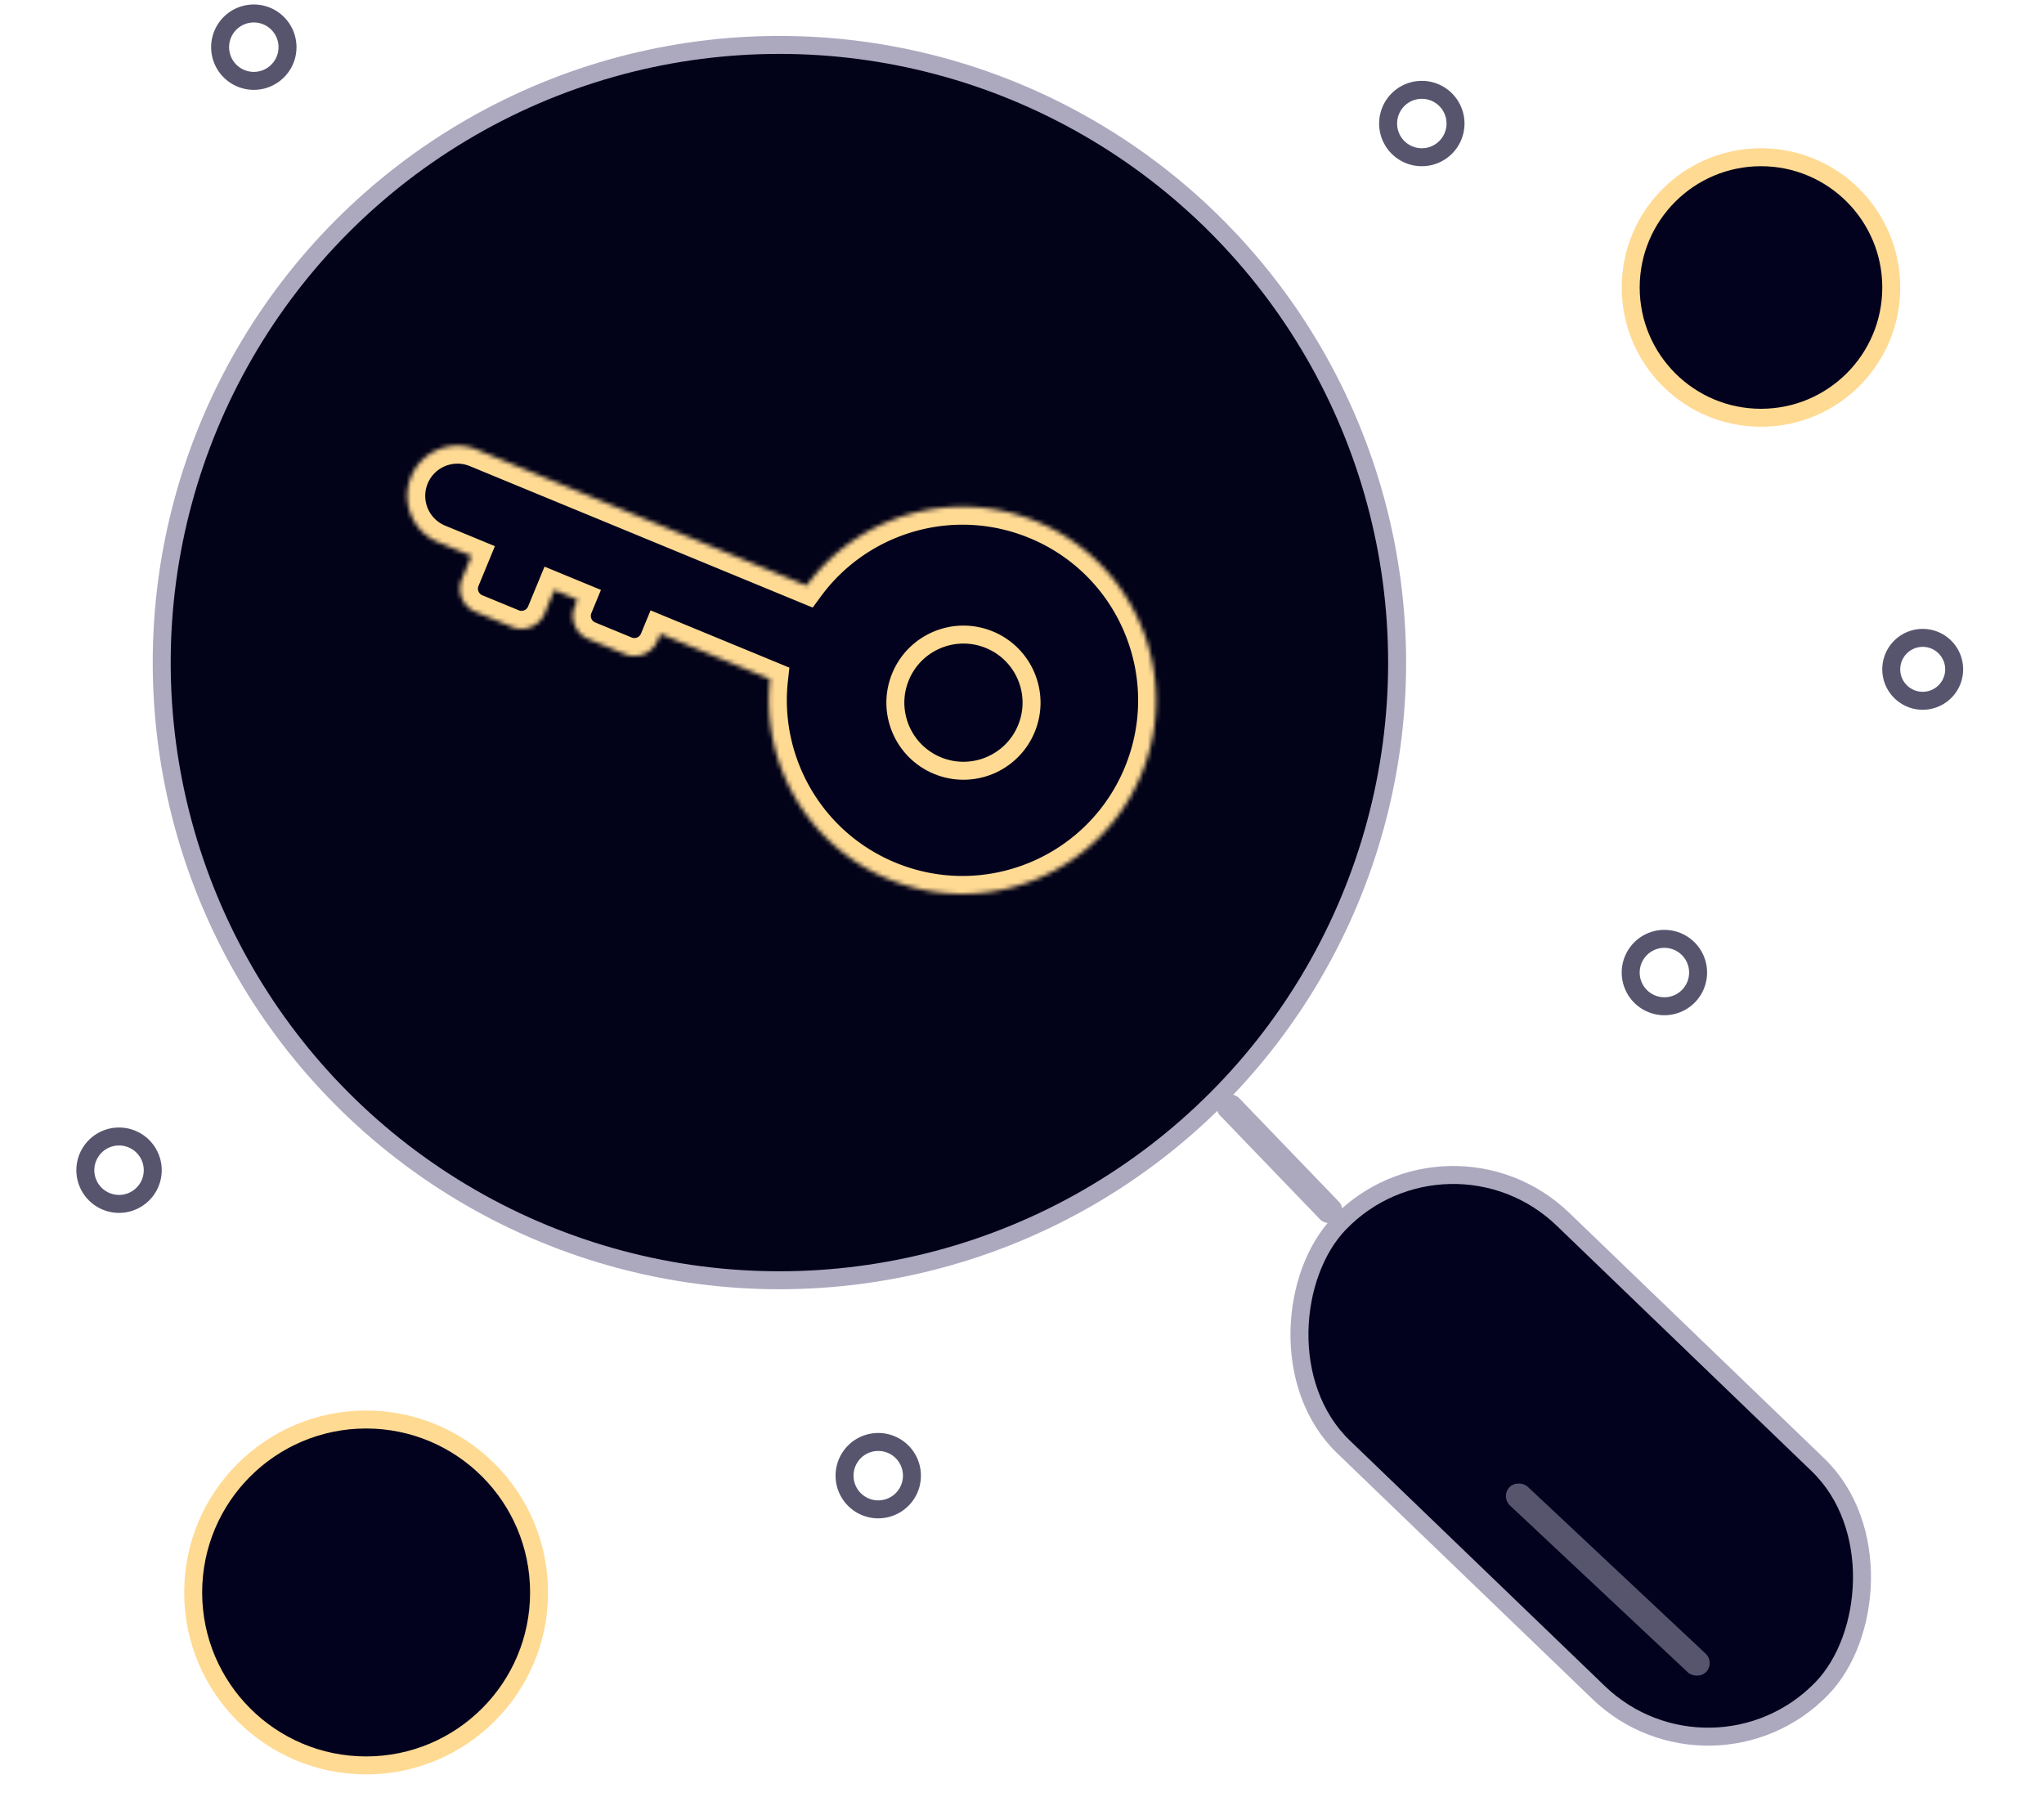
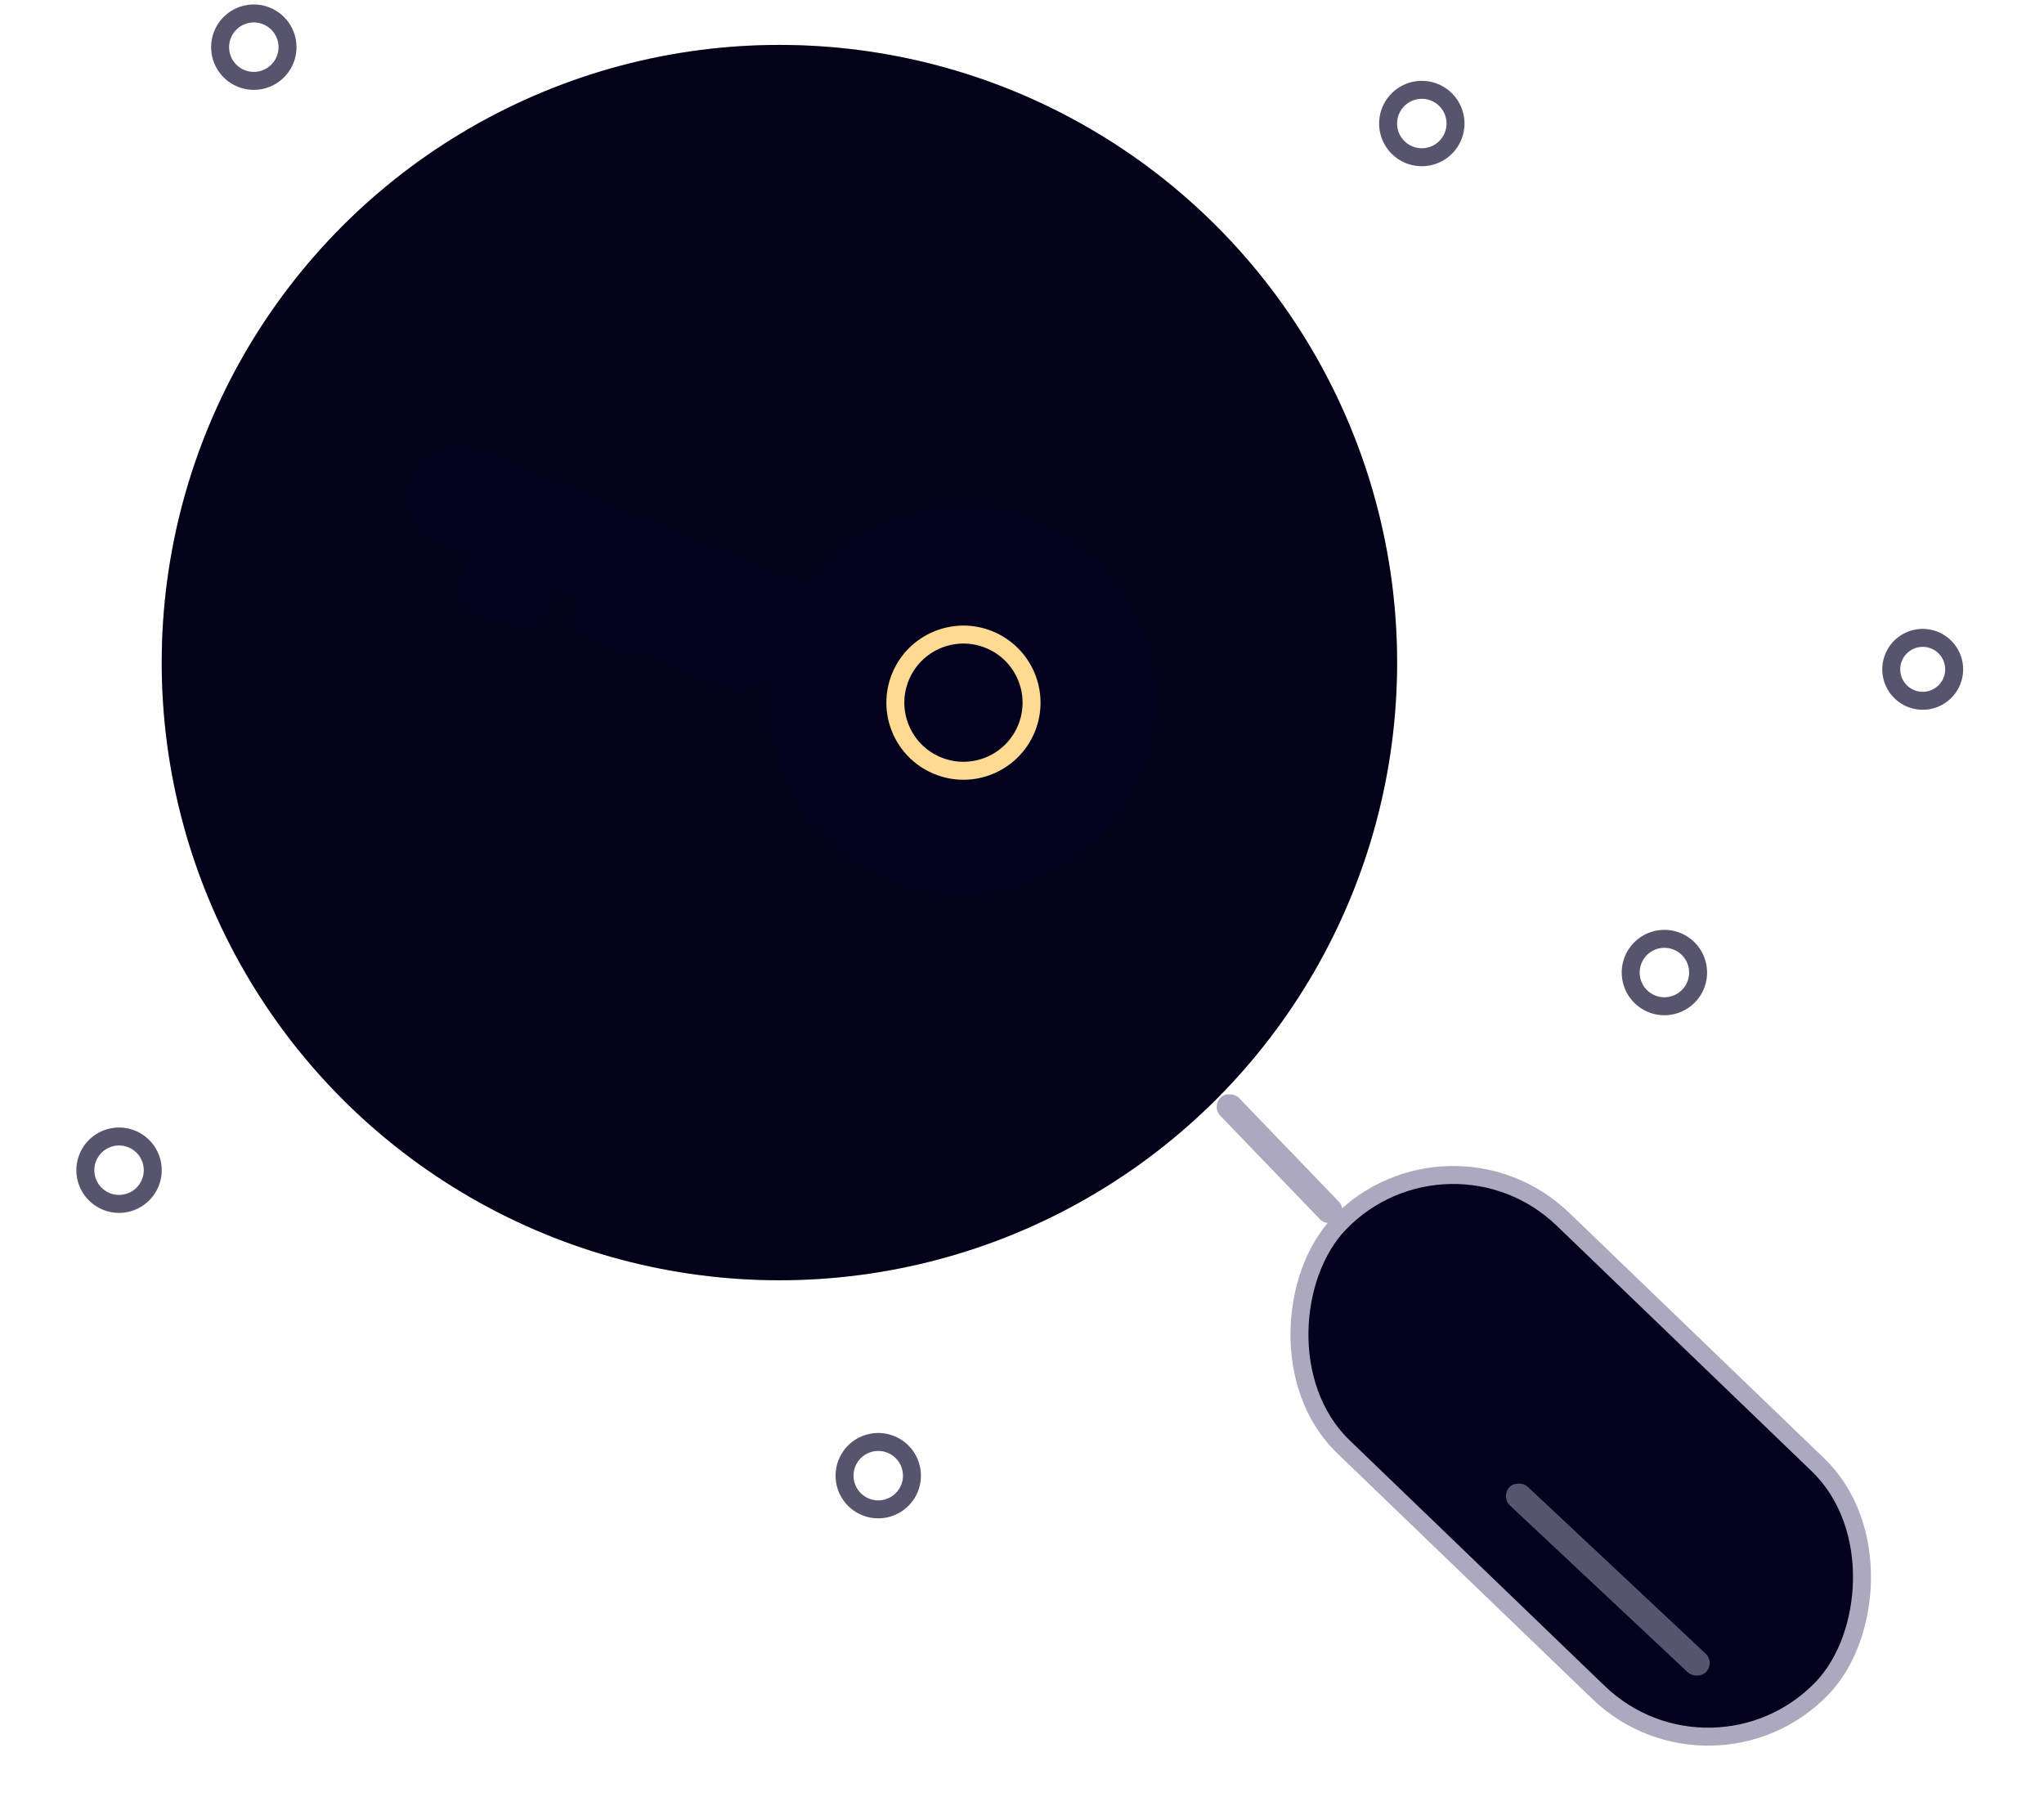
<svg xmlns="http://www.w3.org/2000/svg" width="455" height="404" fill="none">
-   <path d="M81.5 393c21.263 0 38.5-17.237 38.5-38.5S102.763 316 81.5 316 43 333.237 43 354.5 60.237 393 81.5 393ZM392 93c16.016 0 29-12.984 29-29s-12.984-29-29-29-29 12.984-29 29 12.984 29 29 29Z" fill="#02021E" stroke="#FFDA93" stroke-width="4" />
  <path d="M428 156a7 7 0 1 0 0-14 7 7 0 0 0 0 14ZM370.5 224a7.5 7.5 0 1 0 0-15 7.5 7.5 0 0 0 0 15ZM316.5 35a7.5 7.5 0 1 0 0-15 7.5 7.5 0 0 0 0 15ZM195.5 336a7.5 7.5 0 1 0 0-15 7.5 7.5 0 0 0 0 15ZM56.5 18a7.5 7.5 0 1 0 0-15 7.5 7.5 0 0 0 0 15ZM26.5 268a7.5 7.5 0 1 0 0-15 7.5 7.5 0 0 0 0 15Z" stroke="#57556E" stroke-width="4" />
  <circle cx="173.5" cy="147.5" r="137.5" fill="#02021E" />
  <circle cx="173.5" cy="147.5" r="137.5" fill="#000" fill-opacity=".2" />
-   <circle cx="173.5" cy="147.5" r="137.5" stroke="#ACA8BE" stroke-width="4" />
  <rect x="322.557" y="246.996" width="149.177" height="70.385" rx="35.193" transform="rotate(43.92 322.557 246.996)" fill="#02021E" stroke="#ACA8BE" stroke-width="4" />
  <rect x="269.648" y="246.309" width="5.745" height="37.823" rx="2.873" transform="rotate(-43.91 269.648 246.309)" fill="#ACA8BE" />
  <rect x="334.031" y="333.176" width="5.745" height="60.07" rx="2.873" transform="rotate(-46.829 334.031 333.176)" fill="#57556E" />
  <mask id="keyword-research_svg__a" fill="#fff">
-     <path fill-rule="evenodd" clip-rule="evenodd" d="M171.414 151.177c-2.061 18.594 8.247 37.067 26.407 44.559 21.998 9.075 47.189-1.401 56.264-23.4 9.076-21.998-1.401-47.189-23.399-56.264-18.693-7.711-39.689-1.306-51.146 14.289l-73.451-30.302c-5.703-2.353-12.234.363-14.587 6.066-2.353 5.704.363 12.235 6.067 14.588l7.376 3.042-2.131 5.166a5.584 5.584 0 0 0 3.033 7.293l8.114 3.348a5.587 5.587 0 0 0 7.294-3.034l2.13-5.165 5.166 2.131-.609 1.476a5.585 5.585 0 0 0 3.033 7.294l8.114 3.347a5.584 5.584 0 0 0 7.293-3.033l.61-1.476 24.422 10.075Z" />
-   </mask>
-   <path fill-rule="evenodd" clip-rule="evenodd" d="M171.414 151.177c-2.061 18.594 8.247 37.067 26.407 44.559 21.998 9.075 47.189-1.401 56.264-23.4 9.076-21.998-1.401-47.189-23.399-56.264-18.693-7.711-39.689-1.306-51.146 14.289l-73.451-30.302c-5.703-2.353-12.234.363-14.587 6.066-2.353 5.704.363 12.235 6.067 14.588l7.376 3.042-2.131 5.166a5.584 5.584 0 0 0 3.033 7.293l8.114 3.348a5.587 5.587 0 0 0 7.294-3.034l2.13-5.165 5.166 2.131-.609 1.476a5.585 5.585 0 0 0 3.033 7.294l8.114 3.347a5.584 5.584 0 0 0 7.293-3.033l.61-1.476 24.422 10.075Z" fill="#02021E" />
+     </mask>
+   <path fill-rule="evenodd" clip-rule="evenodd" d="M171.414 151.177c-2.061 18.594 8.247 37.067 26.407 44.559 21.998 9.075 47.189-1.401 56.264-23.4 9.076-21.998-1.401-47.189-23.399-56.264-18.693-7.711-39.689-1.306-51.146 14.289l-73.451-30.302c-5.703-2.353-12.234.363-14.587 6.066-2.353 5.704.363 12.235 6.067 14.588l7.376 3.042-2.131 5.166a5.584 5.584 0 0 0 3.033 7.293l8.114 3.348a5.587 5.587 0 0 0 7.294-3.034l2.13-5.165 5.166 2.131-.609 1.476a5.585 5.585 0 0 0 3.033 7.294l8.114 3.347l.61-1.476 24.422 10.075Z" fill="#02021E" />
  <path d="m171.414 151.177 1.525-3.698 2.782 1.148-.332 2.99-3.975-.44Zm8.126-20.816 3.224 2.368-1.855 2.524-2.895-1.195 1.526-3.697Zm-74.595-6.606 1.525-3.697 3.698 1.525-1.526 3.698-3.697-1.526Zm-2.131 5.166 3.698 1.525-3.698-1.525Zm20.571 2.442-3.697-1.525 1.525-3.698 3.698 1.525-1.526 3.698Zm5.166 2.131 1.525-3.698 3.698 1.526-1.525 3.697-3.698-1.525Zm-.609 1.476 3.697 1.526-3.697-1.526Zm19.05 6.132-3.698-1.526 1.525-3.698 3.698 1.526-1.525 3.698Zm49.303 58.332c-19.851-8.19-31.109-28.38-28.857-48.698l7.951.881c-1.869 16.871 7.489 33.627 23.957 40.421l-3.051 7.396Zm61.488-25.572c-9.918 24.041-37.447 35.49-61.488 25.572l3.051-7.396c19.957 8.233 42.809-1.271 51.041-21.227l7.396 3.051Zm-25.572-61.488c24.041 9.918 35.49 37.447 25.572 61.488l-7.396-3.051c8.233-19.956-1.27-42.808-21.227-51.041l3.051-7.396Zm-55.895 15.618c12.521-17.042 35.463-24.047 55.895-15.618l-3.051 7.396c-16.952-6.994-36.003-1.189-46.396 12.959l-6.448-4.737Zm-68.701-31.63 73.45 30.301-3.051 7.395-73.45-30.301 3.051-7.396Zm-19.81 8.238c3.195-7.745 12.064-11.434 19.81-8.239l-3.051 7.396a7.17 7.17 0 0 0-9.364 3.894l-7.396-3.051Zm8.238 19.81c-7.745-3.195-11.434-12.064-8.239-19.81l7.396 3.051a7.171 7.171 0 0 0 3.894 9.364l-3.05 7.395Zm7.376 3.043-7.376-3.043 3.051-7.395 7.376 3.043-3.051 7.395Zm-4.303-.058 2.131-5.165 7.395 3.051-2.13 5.165-7.396-3.051Zm5.206 12.517a9.586 9.586 0 0 1-5.206-12.517l7.396 3.051c-.334.81.051 1.737.861 2.07l-3.051 7.396Zm8.114 3.347-8.114-3.347 3.051-7.396 8.113 3.348-3.05 7.395Zm12.516-5.205c-2.019 4.894-7.623 7.224-12.516 5.205l3.05-7.395a1.586 1.586 0 0 0 2.071-.861l7.395 3.051Zm2.131-5.165-2.131 5.165-7.395-3.051 2.131-5.165 7.395 3.051Zm-.058 4.303-5.165-2.131 3.051-7.396 5.165 2.131-3.051 7.396Zm5.224-2.173-.61 1.477-7.395-3.051.609-1.476 7.396 3.05Zm-.61 1.477a1.586 1.586 0 0 0 .862 2.07l-3.051 7.396c-4.894-2.019-7.225-7.623-5.206-12.517l7.395 3.051Zm.862 2.07 8.113 3.347-3.05 7.396-8.114-3.347 3.051-7.396Zm8.113 3.347a1.586 1.586 0 0 0 2.071-.861l7.395 3.051c-2.019 4.894-7.623 7.225-12.516 5.206l3.05-7.396Zm2.071-.861.609-1.476 7.395 3.051-.609 1.476-7.395-3.051Zm27.203 13.823-24.422-10.076 3.051-7.395 24.422 10.075-3.051 7.396Z" fill="#FFDA93" mask="url(#keyword-research_svg__a)" />
  <circle r="15.156" transform="scale(-1 1) rotate(-22.418 287.436 619.335)" fill="#02021E" stroke="#FFDA93" stroke-width="4" />
</svg>